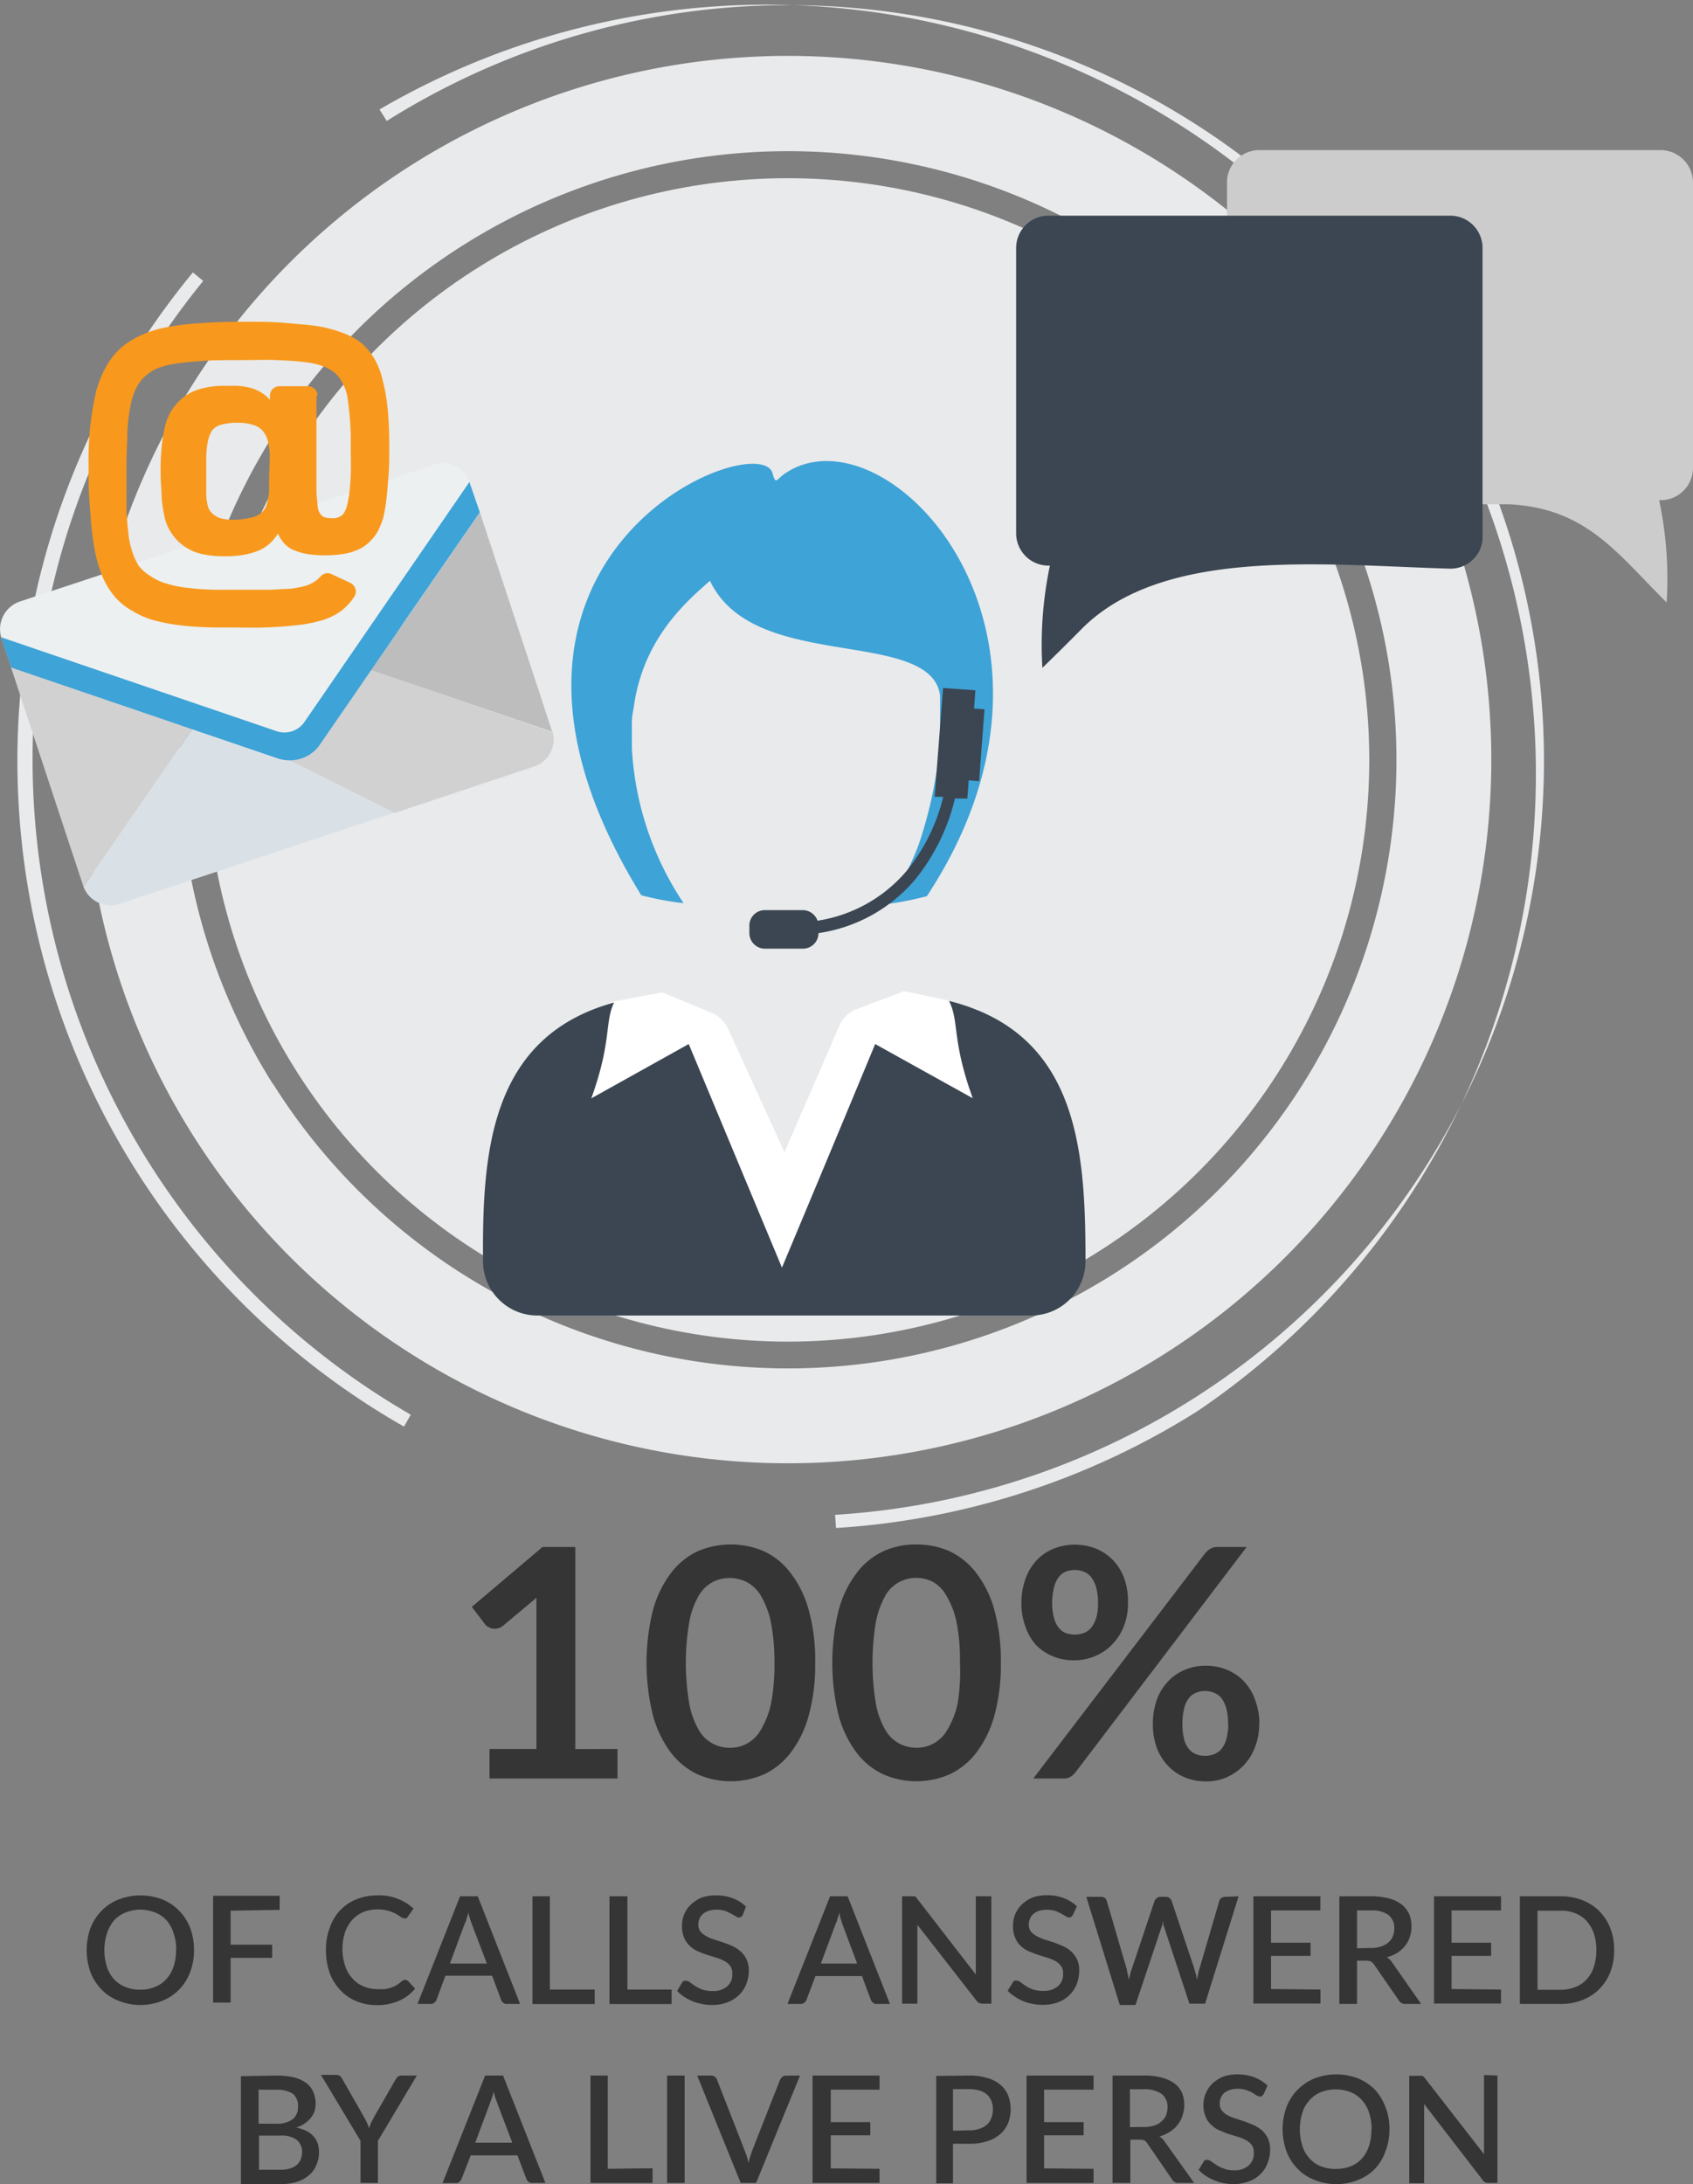
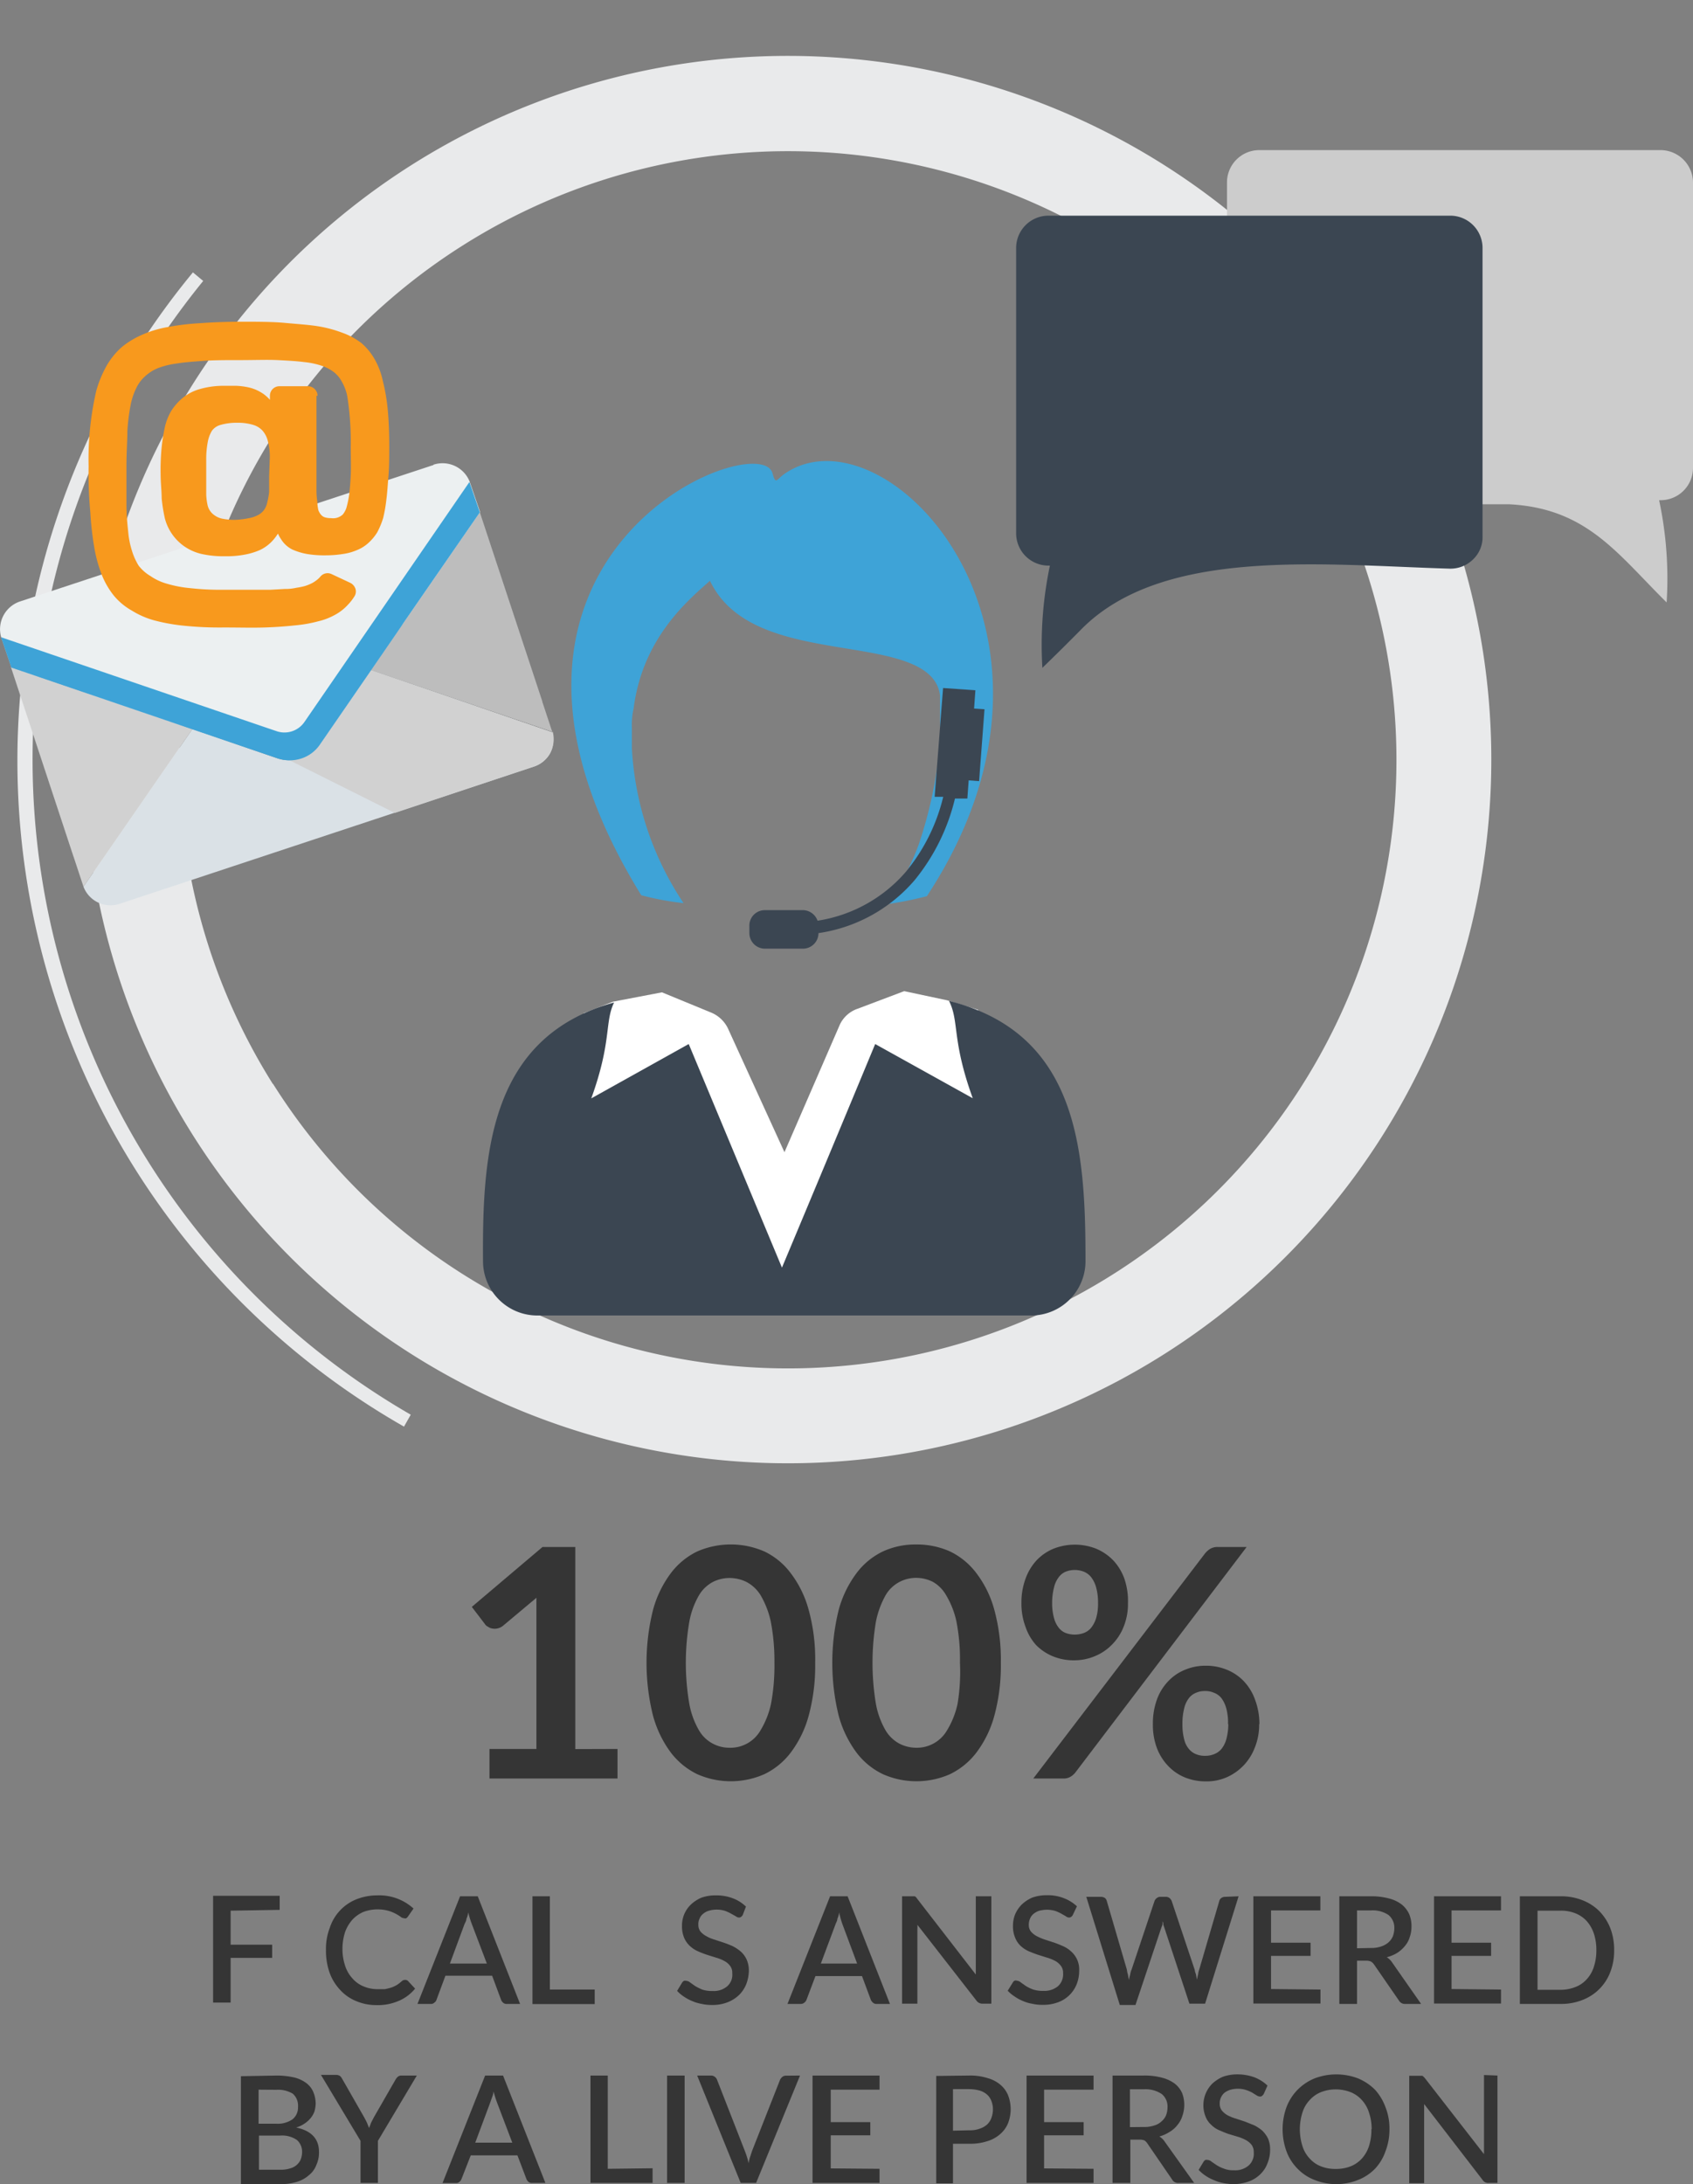
<svg xmlns="http://www.w3.org/2000/svg" viewBox="0 0 128.39 165.59">
  <rect x="0" y="0" width="128.39" height="165.59" fill="#808080" stroke="none" />
  <title>Asset 4</title>
  <g id="aa0f77f0-f0dd-4bf2-a626-70e432861ae8" data-name="Layer 2">
    <g id="f63256cc-2533-4c69-a1c7-2bf017c02f0c" data-name="Layer 6">
      <g id="b6b38edc-f902-44a3-a82e-32d9eefe24b5" data-name="ef2607c6-be7d-4cda-8952-94a331b34fdf">
        <g id="befd9218-5623-4699-b0c5-4b5abce4487f" data-name="ac37b79e-7f42-4198-a5b5-fb344f1a4643">
-           <circle cx="59.74" cy="57.61" r="44.1" fill="#e9eaeb" />
          <path d="M14.59,86a53.35,53.35,0,1,1,73.57,16.74A53.36,53.36,0,0,1,14.59,86Zm6.11-3.84A46.14,46.14,0,1,0,35.17,18.56,46.13,46.13,0,0,0,20.7,82.19Z" fill="#e9eaeb" />
-           <path d="M90.78,107a58.31,58.31,0,0,0-62-98.7l.55.87a57.28,57.28,0,1,1,34,105.67l.07,1A58.16,58.16,0,0,0,90.78,107Z" fill="#e9eaeb" />
          <path d="M30.64,108.15l.51-.9a57.35,57.35,0,0,1-21-78.34,58.52,58.52,0,0,1,5.26-7.61l-.78-.65a58.13,58.13,0,0,0,16,87.5Z" fill="#e9eaeb" />
          <path d="M46.83,132.59v2.24H37.12v-2.24h3.56V121.13l-2.52,2.11a1,1,0,0,1-.83.22.81.81,0,0,1-.33-.14.51.51,0,0,1-.22-.19l-1-1.31,5.36-4.54h2.49V132.6Z" fill="#353535" />
          <path d="M61.82,126.06a14.5,14.5,0,0,1-.49,4,8.19,8.19,0,0,1-1.36,2.8,5.47,5.47,0,0,1-2,1.64,6.29,6.29,0,0,1-5.1,0,5.58,5.58,0,0,1-2-1.64,8.35,8.35,0,0,1-1.35-2.8,16.57,16.57,0,0,1,0-8,8.21,8.21,0,0,1,1.35-2.79,5.51,5.51,0,0,1,2-1.65,6.37,6.37,0,0,1,5.1,0,5.4,5.4,0,0,1,2,1.65,8.05,8.05,0,0,1,1.36,2.79A14.13,14.13,0,0,1,61.82,126.06Zm-3.09,0a15.68,15.68,0,0,0-.28-3.14,6.77,6.77,0,0,0-.78-2,2.77,2.77,0,0,0-1.08-1,2.92,2.92,0,0,0-1.27-.29,2.82,2.82,0,0,0-1.24.29,2.72,2.72,0,0,0-1.06,1,6.18,6.18,0,0,0-.74,2,18.39,18.39,0,0,0,0,6.28,6.22,6.22,0,0,0,.74,2,2.63,2.63,0,0,0,1.06,1,2.7,2.7,0,0,0,1.24.3,2.63,2.63,0,0,0,2.36-1.33,6.57,6.57,0,0,0,.79-2A15.79,15.79,0,0,0,58.73,126.06Z" fill="#353535" />
          <path d="M75.9,126.06a14.55,14.55,0,0,1-.49,4,8.19,8.19,0,0,1-1.36,2.8,5.57,5.57,0,0,1-2,1.64,6.29,6.29,0,0,1-5.1,0,5.5,5.5,0,0,1-2-1.64,8.35,8.35,0,0,1-1.35-2.8,16.82,16.82,0,0,1,0-8,8.21,8.21,0,0,1,1.35-2.79,5.43,5.43,0,0,1,2-1.65,5.88,5.88,0,0,1,2.54-.53,6.09,6.09,0,0,1,2.56.53,5.49,5.49,0,0,1,2,1.65,8.05,8.05,0,0,1,1.36,2.79A14.5,14.5,0,0,1,75.9,126.06Zm-3.1,0a15,15,0,0,0-.27-3.14,6.53,6.53,0,0,0-.79-2,2.67,2.67,0,0,0-1-1,2.82,2.82,0,0,0-1.27-.3,2.7,2.7,0,0,0-1.24.3,2.63,2.63,0,0,0-1.06,1,6.79,6.79,0,0,0-.74,2,18.91,18.91,0,0,0,0,6.28,6.22,6.22,0,0,0,.74,2,2.72,2.72,0,0,0,1.06,1,2.83,2.83,0,0,0,1.24.3,2.65,2.65,0,0,0,2.36-1.34,6.47,6.47,0,0,0,.79-2A14.9,14.9,0,0,0,72.8,126.06Z" fill="#353535" />
          <path d="M85.54,121.53a4.6,4.6,0,0,1-.33,1.8,4,4,0,0,1-.89,1.36,3.81,3.81,0,0,1-1.3.87,4,4,0,0,1-1.57.31,4.13,4.13,0,0,1-1.62-.31,3.83,3.83,0,0,1-1.28-.87,4,4,0,0,1-.78-1.36,5,5,0,0,1-.31-1.8,5.23,5.23,0,0,1,.31-1.84,4.09,4.09,0,0,1,.84-1.4,3.76,3.76,0,0,1,1.28-.88,4.42,4.42,0,0,1,3.24,0,3.9,3.9,0,0,1,1.29.88,4,4,0,0,1,.85,1.4A5.23,5.23,0,0,1,85.54,121.53Zm5.85-3.77a1.65,1.65,0,0,1,.37-.33,1.05,1.05,0,0,1,.6-.15h2.18l-13,17.11a1.3,1.3,0,0,1-.38.32,1,1,0,0,1-.53.12H78.36Zm-8.12,3.77a4.21,4.21,0,0,0-.14-1.17,2.23,2.23,0,0,0-.38-.79,1.36,1.36,0,0,0-.56-.42,1.9,1.9,0,0,0-1.37,0,1.27,1.27,0,0,0-.53.42,2,2,0,0,0-.36.79,4.63,4.63,0,0,0-.14,1.17,4.22,4.22,0,0,0,.14,1.13,2,2,0,0,0,.36.74,1.23,1.23,0,0,0,.53.4,2,2,0,0,0,1.37,0,1.32,1.32,0,0,0,.56-.4,2.26,2.26,0,0,0,.38-.74A3.85,3.85,0,0,0,83.27,121.53Zm12.22,9.18a4.61,4.61,0,0,1-.34,1.8A4,4,0,0,1,93,134.75a3.85,3.85,0,0,1-1.57.3,4.21,4.21,0,0,1-1.57-.3,3.66,3.66,0,0,1-1.28-.88,4,4,0,0,1-.85-1.36,5,5,0,0,1-.3-1.8,5.32,5.32,0,0,1,.3-1.85,3.92,3.92,0,0,1,.85-1.39,3.58,3.58,0,0,1,1.28-.88,4,4,0,0,1,1.57-.31,4.13,4.13,0,0,1,1.62.31,3.7,3.7,0,0,1,1.29.88,4,4,0,0,1,.84,1.39,5.31,5.31,0,0,1,.33,1.85Zm-2.36,0a4.27,4.27,0,0,0-.13-1.18,2.38,2.38,0,0,0-.37-.79,1.31,1.31,0,0,0-.57-.41,1.56,1.56,0,0,0-.68-.13,1.54,1.54,0,0,0-.67.13,1.25,1.25,0,0,0-.55.41,2,2,0,0,0-.36.79,4.69,4.69,0,0,0-.13,1.18,4.39,4.39,0,0,0,.13,1.14,1.76,1.76,0,0,0,.36.74,1.31,1.31,0,0,0,.55.4,1.69,1.69,0,0,0,.67.12,1.71,1.71,0,0,0,.68-.12,1.35,1.35,0,0,0,.57-.4,2.06,2.06,0,0,0,.37-.74,4.41,4.41,0,0,0,.15-1.14Z" fill="#353535" />
-           <path d="M14.71,147.85a4.47,4.47,0,0,1-.29,1.66,3.88,3.88,0,0,1-.83,1.32,3.68,3.68,0,0,1-1.28.85,4.43,4.43,0,0,1-3.32,0,3.63,3.63,0,0,1-1.29-.85,3.91,3.91,0,0,1-.84-1.32,5,5,0,0,1,0-3.34,3.92,3.92,0,0,1,.84-1.31A3.68,3.68,0,0,1,9,144a4.63,4.63,0,0,1,3.32,0,3.73,3.73,0,0,1,1.28.87,3.9,3.9,0,0,1,.83,1.31A4.61,4.61,0,0,1,14.71,147.85Zm-1.35,0a3.66,3.66,0,0,0-.19-1.27,2.72,2.72,0,0,0-.54-1,2.32,2.32,0,0,0-.86-.59,3.34,3.34,0,0,0-1.13-.22,3.1,3.1,0,0,0-1.12.22,2.32,2.32,0,0,0-.86.59,2.84,2.84,0,0,0-.55,1,4.2,4.2,0,0,0,0,2.53,2.53,2.53,0,0,0,.53.93,2.32,2.32,0,0,0,.86.59,2.74,2.74,0,0,0,1.13.21,2.74,2.74,0,0,0,1.13-.21,2.21,2.21,0,0,0,.85-.59,2.52,2.52,0,0,0,.55-.95,3.74,3.74,0,0,0,.19-1.24Z" fill="#353535" />
          <path d="M17.49,144.85v2.58h3.15v1H17.49v3.39H16.16v-8.1h5.05v1.07Z" fill="#353535" />
          <path d="M30.76,150.1a.28.28,0,0,1,.19.09l.53.57a3.24,3.24,0,0,1-1.22.92,4,4,0,0,1-1.74.33A3.86,3.86,0,0,1,27,151.7a3.33,3.33,0,0,1-1.23-.87,3.78,3.78,0,0,1-.79-1.32,5,5,0,0,1-.26-1.68,4.41,4.41,0,0,1,.29-1.68A3.47,3.47,0,0,1,27,144a4.28,4.28,0,0,1,1.62-.31,3.85,3.85,0,0,1,2.74,1l-.44.63a.36.36,0,0,1-.11.1.21.21,0,0,1-.17,0,.39.39,0,0,1-.25-.1,3.51,3.51,0,0,0-.37-.23,2.83,2.83,0,0,0-.57-.23,3.09,3.09,0,0,0-1.9.09,2.49,2.49,0,0,0-.84.6,2.92,2.92,0,0,0-.55.95,4.2,4.2,0,0,0-.19,1.27,4,4,0,0,0,.21,1.28,2.6,2.6,0,0,0,.56.95,2.22,2.22,0,0,0,.83.59,2.65,2.65,0,0,0,1,.21h.61a3.89,3.89,0,0,0,.49-.12,2.11,2.11,0,0,0,.43-.2,3,3,0,0,0,.4-.31A.36.36,0,0,1,30.76,150.1Z" fill="#353535" />
          <path d="M39.44,151.92h-1a.37.37,0,0,1-.28-.09.5.5,0,0,1-.16-.22l-.68-1.83H33.78l-.68,1.83a.37.37,0,0,1-.16.21.35.35,0,0,1-.28.1h-1l3.23-8.16h1.34Zm-2.52-3.06-1.14-3a7.34,7.34,0,0,1-.27-.88,1.63,1.63,0,0,1-.14.49c0,.15-.09.28-.14.39l-1.11,3Z" fill="#353535" />
          <path d="M45.1,150.83v1.1H40.38v-8.17H41.7v7.07Z" fill="#353535" />
-           <path d="M50.93,150.83v1.1H46.22v-8.17h1.36v7.07Z" fill="#353535" />
          <path d="M56.33,145.17a.47.47,0,0,1-.13.15.25.25,0,0,1-.17.05.43.43,0,0,1-.24-.1l-.36-.2a3.22,3.22,0,0,0-.46-.21,2.15,2.15,0,0,0-1.23,0,1.14,1.14,0,0,0-.43.24.83.83,0,0,0-.26.36.89.89,0,0,0-.09.45.82.82,0,0,0,.16.52,1.51,1.51,0,0,0,.44.35,2.73,2.73,0,0,0,.61.26l.7.23a7.49,7.49,0,0,1,.71.28,3.1,3.1,0,0,1,.61.41,1.91,1.91,0,0,1,.43.59,2.08,2.08,0,0,1,.17.85,3,3,0,0,1-.19,1,2.38,2.38,0,0,1-.54.83,2.65,2.65,0,0,1-.87.56A3.15,3.15,0,0,1,54,152a3.44,3.44,0,0,1-.78-.08,3,3,0,0,1-.71-.21,3.28,3.28,0,0,1-.64-.34,2.7,2.7,0,0,1-.52-.44l.38-.63a.44.44,0,0,1,.14-.13.33.33,0,0,1,.17,0,.5.5,0,0,1,.29.12l.38.27a4.53,4.53,0,0,0,.54.27,2.3,2.3,0,0,0,.78.11,1.58,1.58,0,0,0,1.11-.35,1.15,1.15,0,0,0,.39-1,.83.83,0,0,0-.16-.55,1.27,1.27,0,0,0-.43-.37,2.9,2.9,0,0,0-.61-.25l-.7-.22a7.26,7.26,0,0,1-.7-.27,2.16,2.16,0,0,1-.62-.41,1.82,1.82,0,0,1-.43-.62,2.23,2.23,0,0,1-.16-.92,2.19,2.19,0,0,1,.67-1.59,2.78,2.78,0,0,1,.79-.52,3.19,3.19,0,0,1,1.11-.18,3.52,3.52,0,0,1,1.28.22,2.89,2.89,0,0,1,1,.63Z" fill="#353535" />
          <path d="M67.49,151.92h-1a.37.37,0,0,1-.28-.09.62.62,0,0,1-.17-.22l-.67-1.8H61.84l-.68,1.8a.47.47,0,0,1-.16.21.4.4,0,0,1-.28.1h-1l3.23-8.16h1.33ZM65,148.86l-1.12-3a6.74,6.74,0,0,1-.24-.88,1.63,1.63,0,0,1-.14.49c0,.15-.09.28-.13.39l-1.12,3Z" fill="#353535" />
          <path d="M75.18,143.76v8.14h-.66a.54.54,0,0,1-.47-.23l-4.48-5.75a1.82,1.82,0,0,1,0,.33v5.65H68.41v-8.14h.94a.24.24,0,0,1,.11.06l.09.12L74,149.69v-5.93Z" fill="#353535" />
          <path d="M81.36,145.17a.37.37,0,0,1-.13.15.26.26,0,0,1-.17.05.43.43,0,0,1-.24-.1l-.33-.19a3.82,3.82,0,0,0-.46-.21,2.3,2.3,0,0,0-.64-.09,2.39,2.39,0,0,0-.59.08,1.31,1.31,0,0,0-.43.24.93.93,0,0,0-.26.36,1.17,1.17,0,0,0-.09.45.8.8,0,0,0,.16.52,1.51,1.51,0,0,0,.44.35,4.14,4.14,0,0,0,.61.26l.71.23c.23.08.47.18.7.28a2.25,2.25,0,0,1,.61.41,1.81,1.81,0,0,1,.59,1.44,2.74,2.74,0,0,1-.18,1,2.39,2.39,0,0,1-1.41,1.39,3.19,3.19,0,0,1-1.18.2,3.39,3.39,0,0,1-.78-.08,2.9,2.9,0,0,1-.71-.21,3.2,3.2,0,0,1-.63-.34,2.75,2.75,0,0,1-.53-.44l.39-.63a.33.33,0,0,1,.13-.13.27.27,0,0,1,.18,0,.5.5,0,0,1,.28.12l.38.27a2.81,2.81,0,0,0,.55.27,2.27,2.27,0,0,0,.78.11,1.63,1.63,0,0,0,1.12-.35,1.22,1.22,0,0,0,.39-1,.84.84,0,0,0-.17-.55,1.28,1.28,0,0,0-.43-.37,3.35,3.35,0,0,0-.62-.25l-.7-.22c-.23-.08-.47-.17-.7-.27a2.25,2.25,0,0,1-.61-.41,1.72,1.72,0,0,1-.41-.62,2.23,2.23,0,0,1-.16-.92,2.31,2.31,0,0,1,.17-.86,2.43,2.43,0,0,1,.5-.73,2.78,2.78,0,0,1,.79-.52,3.19,3.19,0,0,1,1.11-.18,3.29,3.29,0,0,1,1.28.22,3,3,0,0,1,1,.62Z" fill="#353535" />
          <path d="M93.93,143.76l-2.54,8.14H90.2l-1.91-5.79a1.72,1.72,0,0,1-.07-.21.35.35,0,0,0-.06-.24,2,2,0,0,1,0,.24,1.8,1.8,0,0,1-.08.21L86.11,152H84.92l-2.54-8.2h1.11a.6.6,0,0,1,.29.08.42.42,0,0,1,.15.22l1.53,5.23a1.63,1.63,0,0,0,.08.37,3.14,3.14,0,0,0,.08.4,2.71,2.71,0,0,1,.09-.41,1.26,1.26,0,0,1,.1-.36l1.75-5.23a.53.53,0,0,1,.16-.2.42.42,0,0,1,.26-.1h.42a.48.48,0,0,1,.29.09.65.65,0,0,1,.16.21l1.75,5.23a1.4,1.4,0,0,0,.1.35,3.14,3.14,0,0,0,.08.4,2.83,2.83,0,0,1,.08-.4,1.28,1.28,0,0,1,.08-.35l1.53-5.23a.39.39,0,0,1,.15-.21.48.48,0,0,1,.29-.09Z" fill="#353535" />
          <path d="M100.14,150.83v1.06H95.05v-8.13h5.08v1.07H96.39v2.45h3v1h-3v2.51Z" fill="#353535" />
          <path d="M107.77,151.92h-1.19a.52.52,0,0,1-.5-.27l-1.9-2.75a.76.76,0,0,0-.21-.19.83.83,0,0,0-.34-.07h-.72v3.28h-1.34v-8.16h2.36a5,5,0,0,1,1.38.16,2.64,2.64,0,0,1,1,.47,2,2,0,0,1,.56.73,2.35,2.35,0,0,1,.17.95,2.32,2.32,0,0,1-.13.78,1.89,1.89,0,0,1-.36.67,2.47,2.47,0,0,1-.59.53,2.88,2.88,0,0,1-.79.33,1.4,1.4,0,0,1,.42.42Zm-3.84-4.24a2.32,2.32,0,0,0,.79-.11,1.59,1.59,0,0,0,.57-.31,1.32,1.32,0,0,0,.34-.47,1.83,1.83,0,0,0,.11-.61,1.24,1.24,0,0,0-.44-1,2.15,2.15,0,0,0-1.33-.35h-1.06v2.87Z" fill="#353535" />
          <path d="M113.83,150.83v1.06h-5.08v-8.13h5.08v1.07h-3.75v2.45h3v1h-3v2.51Z" fill="#353535" />
          <path d="M122.41,147.85a4.45,4.45,0,0,1-.29,1.65,3.65,3.65,0,0,1-2.11,2.12,4.33,4.33,0,0,1-1.67.3h-3.08v-8.16h3.08a4.37,4.37,0,0,1,1.67.3,3.72,3.72,0,0,1,1.28.83,3.91,3.91,0,0,1,.83,1.29A4.52,4.52,0,0,1,122.41,147.85Zm-1.35,0a3.91,3.91,0,0,0-.19-1.27,2.77,2.77,0,0,0-.54-.94,2.32,2.32,0,0,0-.86-.59,2.9,2.9,0,0,0-1.13-.2H116.6v6h1.74a3.1,3.1,0,0,0,1.13-.21,2.21,2.21,0,0,0,.86-.59,2.46,2.46,0,0,0,.54-.94,3.89,3.89,0,0,0,.19-1.26Z" fill="#353535" />
          <path d="M21,157.35a6,6,0,0,1,1.33.15,2.54,2.54,0,0,1,.91.43,1.63,1.63,0,0,1,.52.67,2.33,2.33,0,0,1,.18.9,2.62,2.62,0,0,1-.09.56,1.65,1.65,0,0,1-.28.5,2,2,0,0,1-.46.42,2.29,2.29,0,0,1-.65.31c1.15.24,1.73.86,1.73,1.84a2.22,2.22,0,0,1-.2,1,1.78,1.78,0,0,1-.57.78,2.39,2.39,0,0,1-.91.5,4,4,0,0,1-1.24.17h-3v-8.18Zm-1.39,1.07V161h1.3a2,2,0,0,0,1.27-.33,1.14,1.14,0,0,0,.42-.94,1.21,1.21,0,0,0-.39-1,2.14,2.14,0,0,0-1.24-.3Zm1.64,6.07a2.3,2.3,0,0,0,.78-.11,1.19,1.19,0,0,0,.51-.29,1.11,1.11,0,0,0,.28-.42,1.6,1.6,0,0,0,.09-.53,1.18,1.18,0,0,0-.4-.91,2,2,0,0,0-1.26-.33H19.64v2.59Z" fill="#353535" />
          <path d="M28.66,162.3v3.19H27.34V162.3l-3-5h1.16a.54.54,0,0,1,.28.08.72.72,0,0,1,.17.22l1.67,2.92c.08.15.15.28.21.41l.16.4.15-.4.21-.41L30,157.65a.87.87,0,0,1,.17-.21.44.44,0,0,1,.27-.09h1.17Z" fill="#353535" />
          <path d="M41.36,165.49h-1a.4.4,0,0,1-.28-.08.57.57,0,0,1-.16-.22l-.68-1.79H35.7L35,165.19a.5.5,0,0,1-.16.22.37.37,0,0,1-.28.09h-1l3.23-8.15h1.36Zm-2.51-3.05-1.14-3a8.47,8.47,0,0,1-.28-.88,1.69,1.69,0,0,1-.13.48l-.14.4-1.12,3Z" fill="#353535" />
          <path d="M49.49,164.38v1.11H44.78v-8.14h1.31v7.07Z" fill="#353535" />
          <path d="M51.92,165.49H50.59v-8.14h1.33Z" fill="#353535" />
          <path d="M60.67,157.35l-3.33,8.14H56.17l-3.3-8.14h1.05a.47.47,0,0,1,.28.09.5.5,0,0,1,.17.21L56.46,163a7.66,7.66,0,0,1,.32,1,2.1,2.1,0,0,1,.13-.55c.05-.16.1-.32.16-.48l2.09-5.31a.74.74,0,0,1,.16-.2.42.42,0,0,1,.28-.1Z" fill="#353535" />
          <path d="M66.7,164.42v1.07H61.62v-8.14H66.7v1.07H63v2.46h3v1H63v2.51Z" fill="#353535" />
          <path d="M73.5,157.35a4.26,4.26,0,0,1,1.38.19,2.54,2.54,0,0,1,1,.52,2.06,2.06,0,0,1,.57.79,2.92,2.92,0,0,1,0,2.1,2.14,2.14,0,0,1-.59.83,2.6,2.6,0,0,1-1,.55,4.12,4.12,0,0,1-1.35.19H72.27v3H71v-8.14Zm0,4.15a2.11,2.11,0,0,0,.79-.12,1.63,1.63,0,0,0,.56-.31,1.29,1.29,0,0,0,.33-.5,1.88,1.88,0,0,0,.12-.66,1.73,1.73,0,0,0-.12-.64,1.22,1.22,0,0,0-.33-.48,1.48,1.48,0,0,0-.55-.3,3,3,0,0,0-.79-.11H72.27v3.15Z" fill="#353535" />
          <path d="M82.93,164.42v1.07H77.85v-8.14h5.08v1.07H79.18v2.46h3v1h-3v2.51Z" fill="#353535" />
          <path d="M90.56,165.49H89.38a.51.51,0,0,1-.5-.27L87,162.48a.7.7,0,0,0-.21-.21.93.93,0,0,0-.34-.06h-.73v3.28H84.37v-8.14h2.35a5,5,0,0,1,1.39.16,2.73,2.73,0,0,1,1,.47,1.88,1.88,0,0,1,.55.73,2.54,2.54,0,0,1,0,1.72,1.92,1.92,0,0,1-.37.67,2,2,0,0,1-.59.52,2.74,2.74,0,0,1-.78.35,1.27,1.27,0,0,1,.42.41Zm-3.83-4.24a2.36,2.36,0,0,0,.79-.11,1.35,1.35,0,0,0,.56-.31,1.26,1.26,0,0,0,.35-.47,1.78,1.78,0,0,0,.11-.61,1.22,1.22,0,0,0-.44-1,2.21,2.21,0,0,0-1.34-.36H85.69v2.87Z" fill="#353535" />
          <path d="M95.84,158.74a.64.64,0,0,1-.13.15.22.22,0,0,1-.17.05.54.54,0,0,1-.25-.09l-.32-.2a2.67,2.67,0,0,0-.46-.2,2,2,0,0,0-.64-.1,2.08,2.08,0,0,0-.6.09,1.49,1.49,0,0,0-.43.23,1.08,1.08,0,0,0-.26.37,1,1,0,0,0-.08.44.8.8,0,0,0,.16.52,1.48,1.48,0,0,0,.43.36,3.35,3.35,0,0,0,.62.25l.7.23.7.28a3.17,3.17,0,0,1,.62.41,2.29,2.29,0,0,1,.43.59,2.09,2.09,0,0,1,.16.86,2.67,2.67,0,0,1-.19,1,2.27,2.27,0,0,1-.53.83,2.45,2.45,0,0,1-.87.56,3.41,3.41,0,0,1-1.18.21,4.23,4.23,0,0,1-.79-.08,3.35,3.35,0,0,1-.7-.22,3.43,3.43,0,0,1-.63-.33,2.87,2.87,0,0,1-.53-.45l.38-.63a.37.37,0,0,1,.13-.12.35.35,0,0,1,.18,0,.48.48,0,0,1,.29.13l.38.26a2.69,2.69,0,0,0,.54.26,1.89,1.89,0,0,0,.78.13,1.55,1.55,0,0,0,1.11-.36,1.2,1.2,0,0,0,.39-1,.92.92,0,0,0-.16-.56,1.43,1.43,0,0,0-.44-.37,3.26,3.26,0,0,0-.61-.25l-.7-.21c-.23-.08-.47-.18-.7-.28a1.87,1.87,0,0,1-.61-.41,1.58,1.58,0,0,1-.43-.62,2.24,2.24,0,0,1-.17-.92,2.3,2.3,0,0,1,.68-1.59,2.84,2.84,0,0,1,.78-.51,3.24,3.24,0,0,1,1.11-.19,3.76,3.76,0,0,1,1.29.22,3,3,0,0,1,1,.63Z" fill="#353535" />
          <path d="M105.37,161.42a4.53,4.53,0,0,1-.3,1.67,3.71,3.71,0,0,1-.78,1.31,3.61,3.61,0,0,1-1.29.86,4.43,4.43,0,0,1-3.32,0,3.52,3.52,0,0,1-1.29-.86,3.61,3.61,0,0,1-.83-1.31,4.91,4.91,0,0,1,0-3.34,3.84,3.84,0,0,1,.83-1.31,3.92,3.92,0,0,1,1.29-.87,4.63,4.63,0,0,1,3.32,0,4,4,0,0,1,1.29.87,4,4,0,0,1,.78,1.31A4.33,4.33,0,0,1,105.37,161.42Zm-1.35,0a3.86,3.86,0,0,0-.2-1.26,2.5,2.5,0,0,0-.54-.95,2.31,2.31,0,0,0-.85-.6,3.16,3.16,0,0,0-1.14-.21,3.09,3.09,0,0,0-1.12.21,2.31,2.31,0,0,0-.85.6,2.4,2.4,0,0,0-.55.95,4.2,4.2,0,0,0,0,2.53,2.4,2.4,0,0,0,.55.95,2.21,2.21,0,0,0,.85.59,2.88,2.88,0,0,0,1.12.2,3,3,0,0,0,1.14-.2,2.29,2.29,0,0,0,.85-.59,2.58,2.58,0,0,0,.54-.95A3.92,3.92,0,0,0,104,161.42Z" fill="#353535" />
          <path d="M113.56,157.35v8.14h-.67a.47.47,0,0,1-.26-.05.49.49,0,0,1-.2-.18L108,159.51v6h-1.13v-8.14h1l.09.07.1.11,4.48,5.76v-6Z" fill="#353535" />
          <path d="M46.48,75.94l3.72-.71,3.72,1.53a2.46,2.46,0,0,1,1.34,1.33l4.23,9.26,4.2-9.67a2.32,2.32,0,0,1,1.36-1.21l3.52-1.33,3.24.69,2.36.72,4,23.15H40.75l3.52-22.89Z" fill="#fff" fill-rule="evenodd" />
          <path d="M82.32,95.58c0-8.38-.55-17.24-10.35-19.7.79,1.57.19,2.94,1.8,7.38l-7.4-4.11Q62.86,87.61,59.3,96.1L52.23,79.15l-7.39,4.12c1.57-4.34,1-5.77,1.73-7.27-9.42,2.6-10,11.36-9.94,19.59a4.12,4.12,0,0,0,4.08,4.14H78.22a4.12,4.12,0,0,0,4.1-4.15Z" fill="#3b4652" fill-rule="evenodd" />
          <path d="M48.63,67.87c-15.9-25.8,8.95-35.57,9.95-32,.25.92.3.49.89.07,7.6-5.34,24.12,11.78,10.82,32a26.43,26.43,0,0,1-3,.6l-.08.08A19,19,0,0,0,69.68,64h0a33,33,0,0,0,.92-3.27c.25-1.1.44-2.22.58-3.34h0c0-.46.08-.93.11-1.4s0-.92,0-1.45V52.74c-.29-2.44-3.58-3-7.07-3.57-4.16-.68-8.6-1.42-10.38-5.14h0c-1.78,1.57-5.11,4.4-5.79,9.68a5.56,5.56,0,0,0-.13,1.47v1.57h0a23.38,23.38,0,0,0,3.92,11.72A22.12,22.12,0,0,1,48.63,67.87Z" fill="#3ea3d7" fill-rule="evenodd" />
          <path d="M58,69h2.94A1.2,1.2,0,0,1,62,69.8a11.06,11.06,0,0,0,6.69-3.7,14.07,14.07,0,0,0,2.84-5.69l-.65,0,.56-7.25.08-1,2.45.17-.1,1.39.79.05-.41,5.45-.79-.06-.1,1.38-.94,0a15.44,15.44,0,0,1-3.07,6.2,11.83,11.83,0,0,1-7.28,4h0a1.18,1.18,0,0,1-1.18,1.18H58a1.18,1.18,0,0,1-1.17-1.18v-.5A1.17,1.17,0,0,1,58,69Z" fill="#3b4652" fill-rule="evenodd" />
          <path d="M114.46,38.23c5.89.31,8.19,3.75,11.93,7.44a28.44,28.44,0,0,0-.57-7.75h.12a2.45,2.45,0,0,0,2.45-2.45V13.84a2.47,2.47,0,0,0-2.45-2.46H95.5a2.45,2.45,0,0,0-2.45,2.44V38.23Z" fill="#ccc" fill-rule="evenodd" />
          <path d="M80.91,46.26A18.83,18.83,0,0,1,82,41.46H80.6a1.75,1.75,0,0,1-1.76-1.75h0V19.89a1.75,1.75,0,0,1,1.76-1.75h28.28a1.75,1.75,0,0,1,1.75,1.75V39.7a1.77,1.77,0,0,1-1.77,1.75h0C100.13,41.3,85.48,40.35,80.91,46.26Z" fill="#ecf0f1" fill-rule="evenodd" />
          <path d="M112.43,40.65V18.8A2.45,2.45,0,0,0,110,16.35H79.51a2.45,2.45,0,0,0-2.45,2.45h0V40.43a2.45,2.45,0,0,0,2.44,2.45h.12a29.2,29.2,0,0,0-.57,7.75q1.49-1.44,2.94-2.91c6.18-6.28,18.32-4.89,27.94-4.61a2.43,2.43,0,0,0,1.77-.69A2.32,2.32,0,0,0,112.43,40.65Z" fill="#3b4652" fill-rule="evenodd" />
          <path d="M41.73,57.09a2.19,2.19,0,0,0,.15-1.57L28.13,50.8l-3.87,5.61a2.71,2.71,0,0,1-1.43,1.08,2.88,2.88,0,0,1-1.79,0l-6.45-2.22L6.33,67.22a2.19,2.19,0,0,0,2.74,1.3L40.45,58.13A2.2,2.2,0,0,0,41.73,57.09Z" fill="#dae1e6" fill-rule="evenodd" />
          <polygon points="0.83 50.58 5.57 64.93 5.57 64.92 6.33 67.22 14.59 55.27 12.69 54.62 0.83 50.58" fill="#d1d1d1" fill-rule="evenodd" />
          <path d="M41.88,55.52,28.13,50.8l-3.87,5.61a2.71,2.71,0,0,1-1.43,1.08,3,3,0,0,1-.89.14h0l8,4,10.53-3.51a2.19,2.19,0,0,0,1.44-2.67Z" fill="#d1d1d1" fill-rule="evenodd" />
          <polygon points="41.88 55.48 41.12 53.18 41.13 53.18 36.39 38.84 29.27 49.15 28.13 50.8 41.88 55.48" fill="#bdbdbd" fill-rule="evenodd" />
          <path d="M32.88,35.25,1.51,45.6A2.22,2.22,0,0,0,.08,48.28l.78,2.3,20.21,6.88a2.75,2.75,0,0,0,1.79,0,2.66,2.66,0,0,0,1.42-1.07c12.42-18,.24-.35,12.13-17.57l-.79-2.3a2.21,2.21,0,0,0-2.75-1.29Z" fill="#ecf0f1" fill-rule="evenodd" />
          <path d="M36.39,38.84l-.79-2.3L23.09,54.73a1.84,1.84,0,0,1-2.12.7L.08,48.31l.78,2.3L21.07,57.5a2.88,2.88,0,0,0,1.79,0,2.73,2.73,0,0,0,1.42-1.08C36.68,38.43,24.49,56.06,36.39,38.84Z" fill="#3ea3d7" fill-rule="evenodd" />
          <path d="M24,30v7.3a6.85,6.85,0,0,0,.07.78,2.44,2.44,0,0,0,.05.48.62.62,0,0,0,.09.26h0a.83.83,0,0,0,.18.25h0a.58.58,0,0,0,.25.15,1.46,1.46,0,0,0,.46.06A1.07,1.07,0,0,0,26,39h0a1.62,1.62,0,0,0,.27-.5h0a7.66,7.66,0,0,0,.21-1c.05-.39.09-.89.12-1.49s0-1.31,0-2.15A22.44,22.44,0,0,0,26.33,30a3.76,3.76,0,0,0-.41-1.07,2.31,2.31,0,0,0-.6-.72h0a3.23,3.23,0,0,0-.92-.48,6.06,6.06,0,0,0-1.33-.28h0c-.53-.07-1.19-.11-2-.15s-1.74,0-2.86,0-2,0-2.81.06-1.49.11-2,.2h0A6.08,6.08,0,0,0,12,27.9a3.26,3.26,0,0,0-1,.63h0a2.83,2.83,0,0,0-.67.9,5,5,0,0,0-.43,1.31h0a15.26,15.26,0,0,0-.24,1.92c0,.78-.07,1.64-.07,2.65s0,2.12,0,2.92.07,1.52.13,2.06h0A6.44,6.44,0,0,0,10,41.73a4.64,4.64,0,0,0,.52,1.16,3.17,3.17,0,0,0,.89.78,4.13,4.13,0,0,0,1.24.58,9.08,9.08,0,0,0,1.8.34,20,20,0,0,0,2.45.12h3.63l1.07-.06a3.62,3.62,0,0,0,.87-.09h0a5.12,5.12,0,0,0,.68-.14,3.49,3.49,0,0,0,.53-.22h0a2.42,2.42,0,0,0,.42-.29,1.7,1.7,0,0,0,.19-.19.71.71,0,0,1,.85-.2l1.43.67a.78.78,0,0,1,.39.46.69.69,0,0,1-.1.59,3.75,3.75,0,0,1-.47.6,3.71,3.71,0,0,1-1,.78h0a5,5,0,0,1-1.29.49,10.16,10.16,0,0,1-1.72.3c-.63.07-1.4.13-2.31.16s-1.94,0-3.09,0a26.83,26.83,0,0,1-3-.13,14.33,14.33,0,0,1-2.25-.4h0A6.39,6.39,0,0,1,10,46.29a4.85,4.85,0,0,1-1.37-1.14h0a6.18,6.18,0,0,1-.91-1.57,10.58,10.58,0,0,1-.57-2.07,24,24,0,0,1-.3-2.67,31.23,31.23,0,0,1-.13-3.49,23,23,0,0,1,.58-5.72h0a8.64,8.64,0,0,1,.79-1.91A5.61,5.61,0,0,1,9.25,26.3h0a6.61,6.61,0,0,1,1.57-.94,8.22,8.22,0,0,1,1.93-.57,18.4,18.4,0,0,1,2.45-.29c.93-.07,2-.11,3.14-.11s2.31,0,3.28.09,1.78.14,2.47.25a9.49,9.49,0,0,1,1.88.5h0a5.29,5.29,0,0,1,1.44.78,4.64,4.64,0,0,1,1,1.22,5.72,5.72,0,0,1,.62,1.64h0A14.35,14.35,0,0,1,29.4,31c.08.84.12,1.77.12,2.81,0,.78,0,1.57-.06,2.28s-.09,1.27-.16,1.79a11.07,11.07,0,0,1-.24,1.38,5.92,5.92,0,0,1-.46,1.11h0a3.74,3.74,0,0,1-.65.78,2.85,2.85,0,0,1-.87.55h0A4.1,4.1,0,0,1,26,42a8.38,8.38,0,0,1-1.32.1A7.87,7.87,0,0,1,23.29,42a4.83,4.83,0,0,1-1.12-.34,2.11,2.11,0,0,1-.86-.79,2.13,2.13,0,0,1-.23-.42,3.72,3.72,0,0,1-.33.45,3.1,3.1,0,0,1-1,.78,5.13,5.13,0,0,1-1.21.37,7.33,7.33,0,0,1-1.48.12A7.64,7.64,0,0,1,15.3,42a3.81,3.81,0,0,1-1.35-.6h0a3.73,3.73,0,0,1-1.45-2.11h0a12.82,12.82,0,0,1-.24-1.51c0-.56-.08-1.18-.08-1.86A17.79,17.79,0,0,1,12.25,34a14.19,14.19,0,0,1,.24-1.57h0a4.3,4.3,0,0,1,.51-1.3,4.24,4.24,0,0,1,.9-1h0a3.62,3.62,0,0,1,1.35-.66,6.44,6.44,0,0,1,1.8-.22h.88a5.18,5.18,0,0,1,.78.09h0a3.31,3.31,0,0,1,.68.2h0a3.65,3.65,0,0,1,.61.34h0a3.2,3.2,0,0,1,.47.43V30a.72.72,0,0,1,.72-.72h2.16a.73.73,0,0,1,.73.73Zm-3.54,4.71a4.62,4.62,0,0,0-.15-1.28h0a1.87,1.87,0,0,0-.4-.78h0a1.55,1.55,0,0,0-.71-.44h0a4,4,0,0,0-1.2-.16,4.38,4.38,0,0,0-1.3.17,1.19,1.19,0,0,0-.63.44h0a2.52,2.52,0,0,0-.32.88,6.87,6.87,0,0,0-.11,1.36V37.5a4.53,4.53,0,0,0,.09.74h0a1.27,1.27,0,0,0,.56.84h0a1.47,1.47,0,0,0,.56.24,4.6,4.6,0,0,0,.91.09,6,6,0,0,0,1.12-.13,2.28,2.28,0,0,0,.72-.25h0a1.3,1.3,0,0,0,.43-.38h0a1.48,1.48,0,0,0,.23-.53h0a5.64,5.64,0,0,0,.15-.82c0-.34,0-.73,0-1.17Z" fill="#f8991d" fill-rule="evenodd" />
        </g>
      </g>
    </g>
  </g>
</svg>